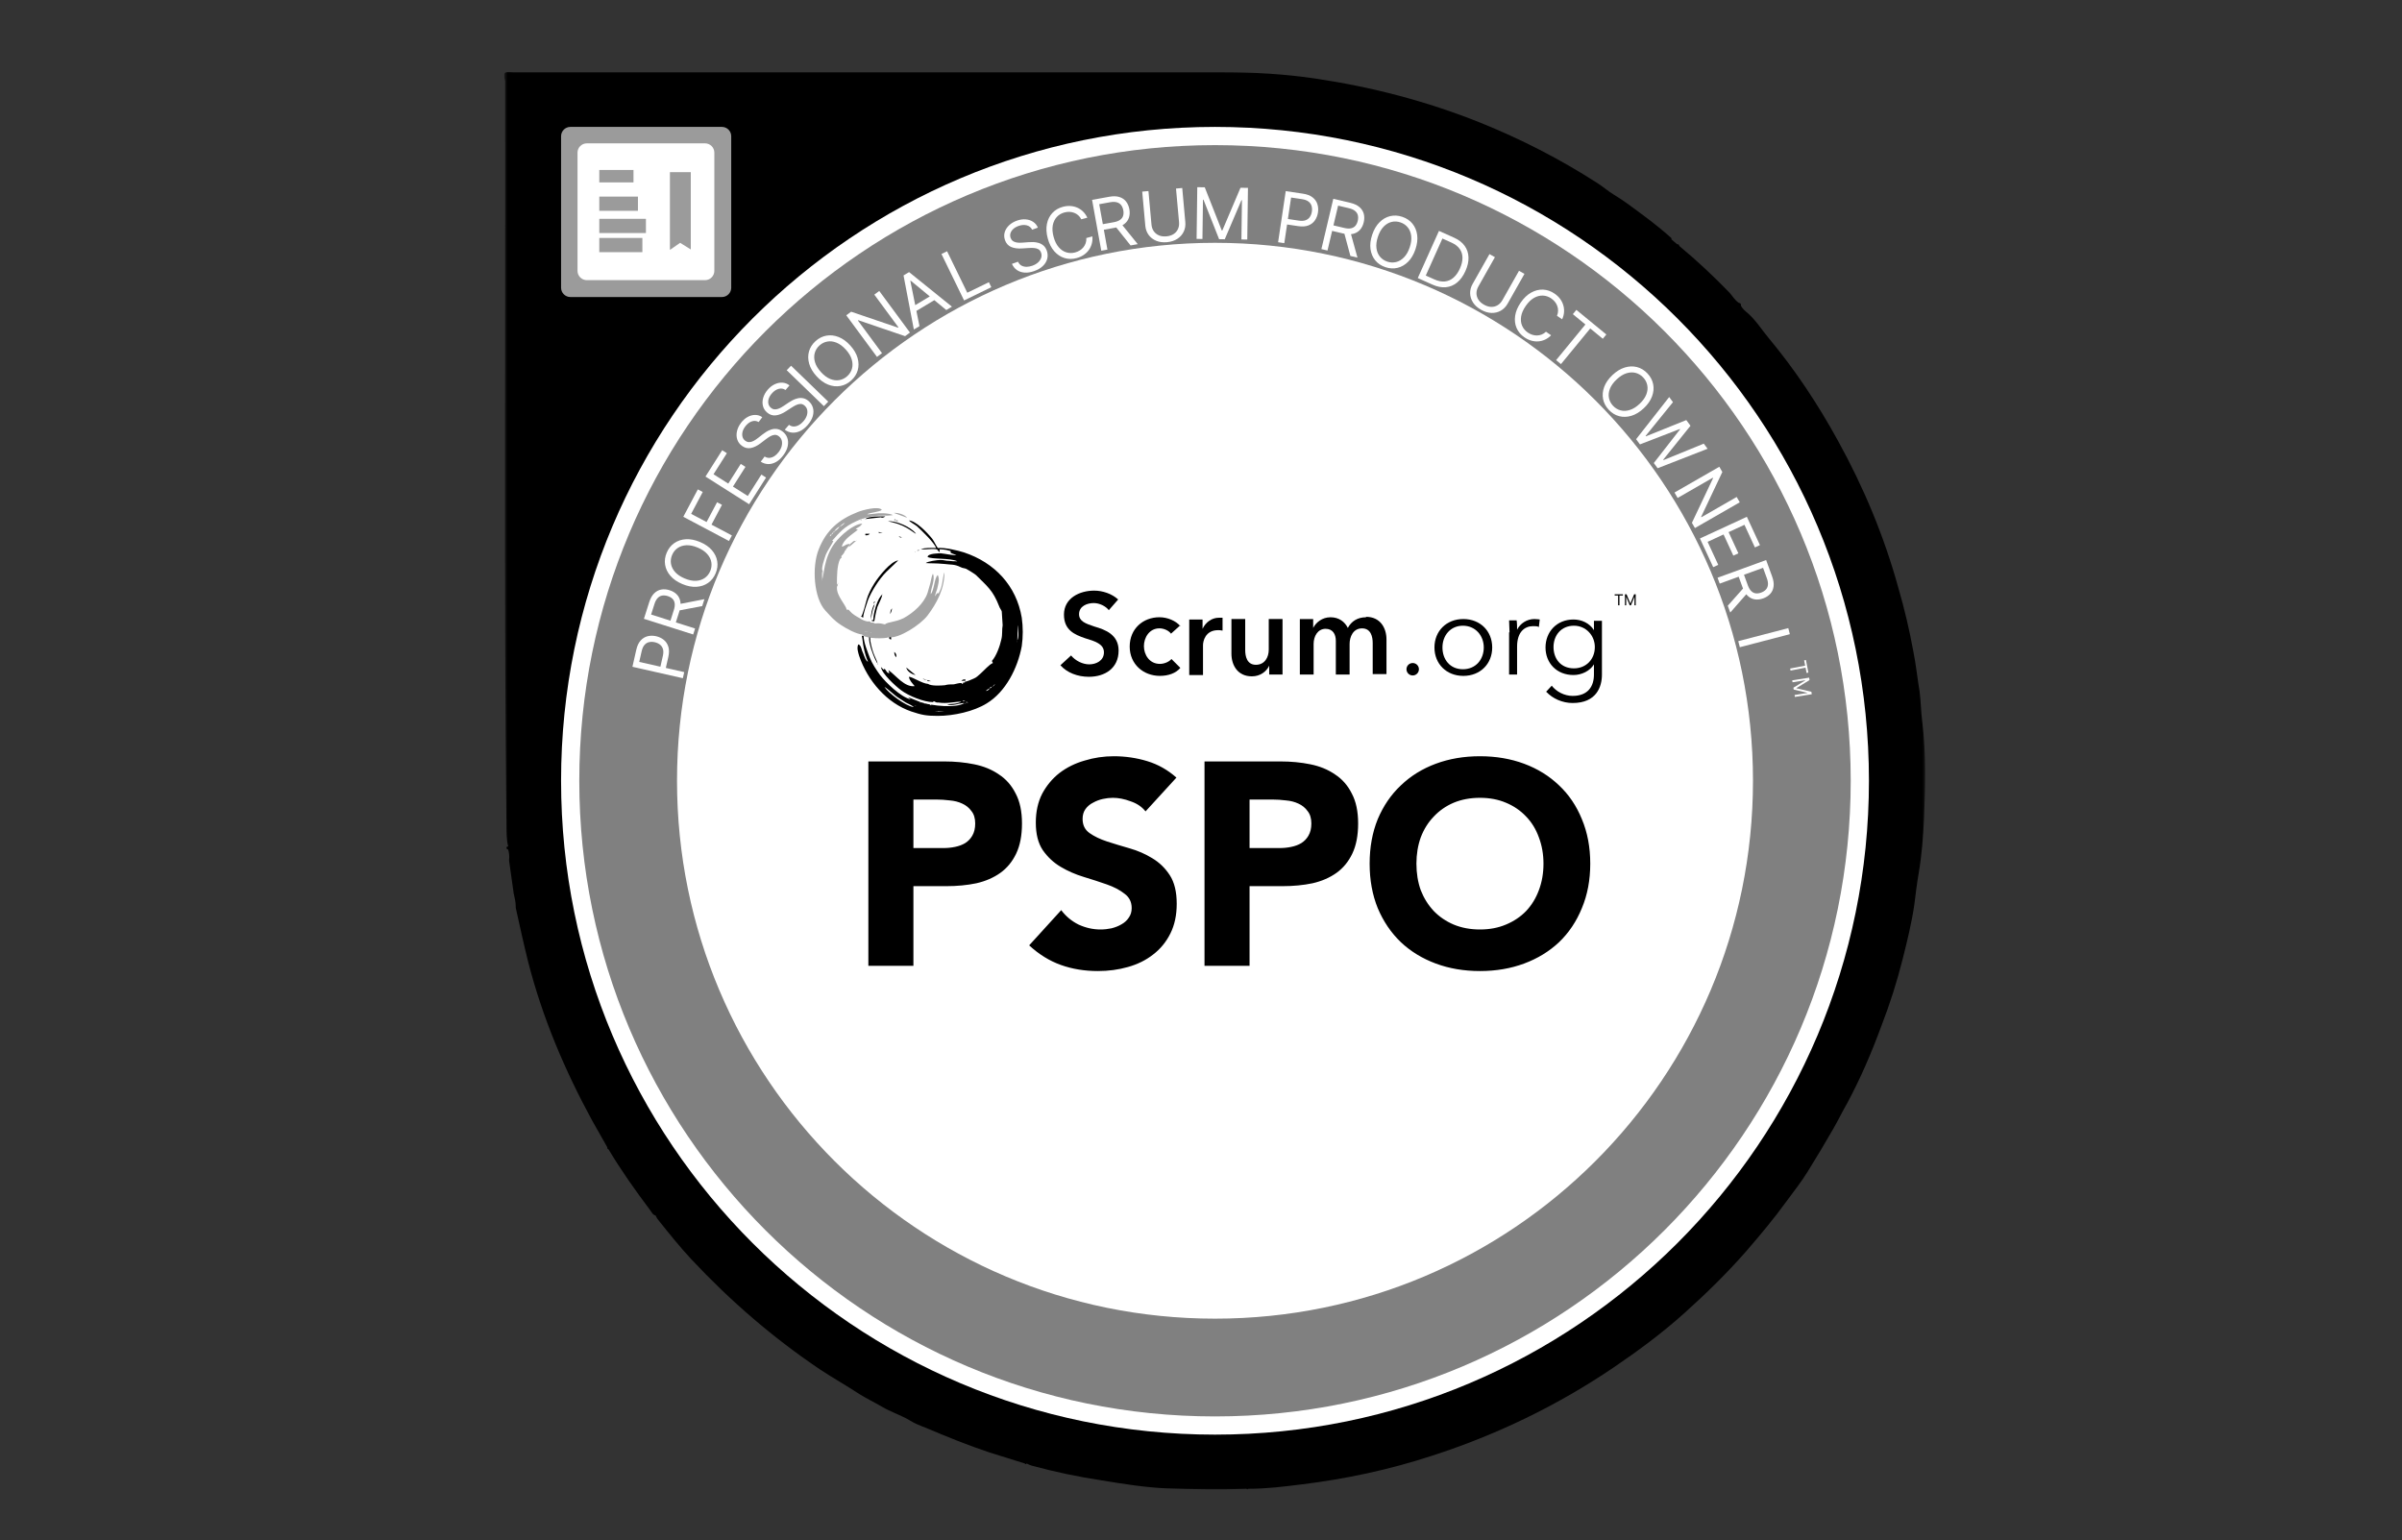
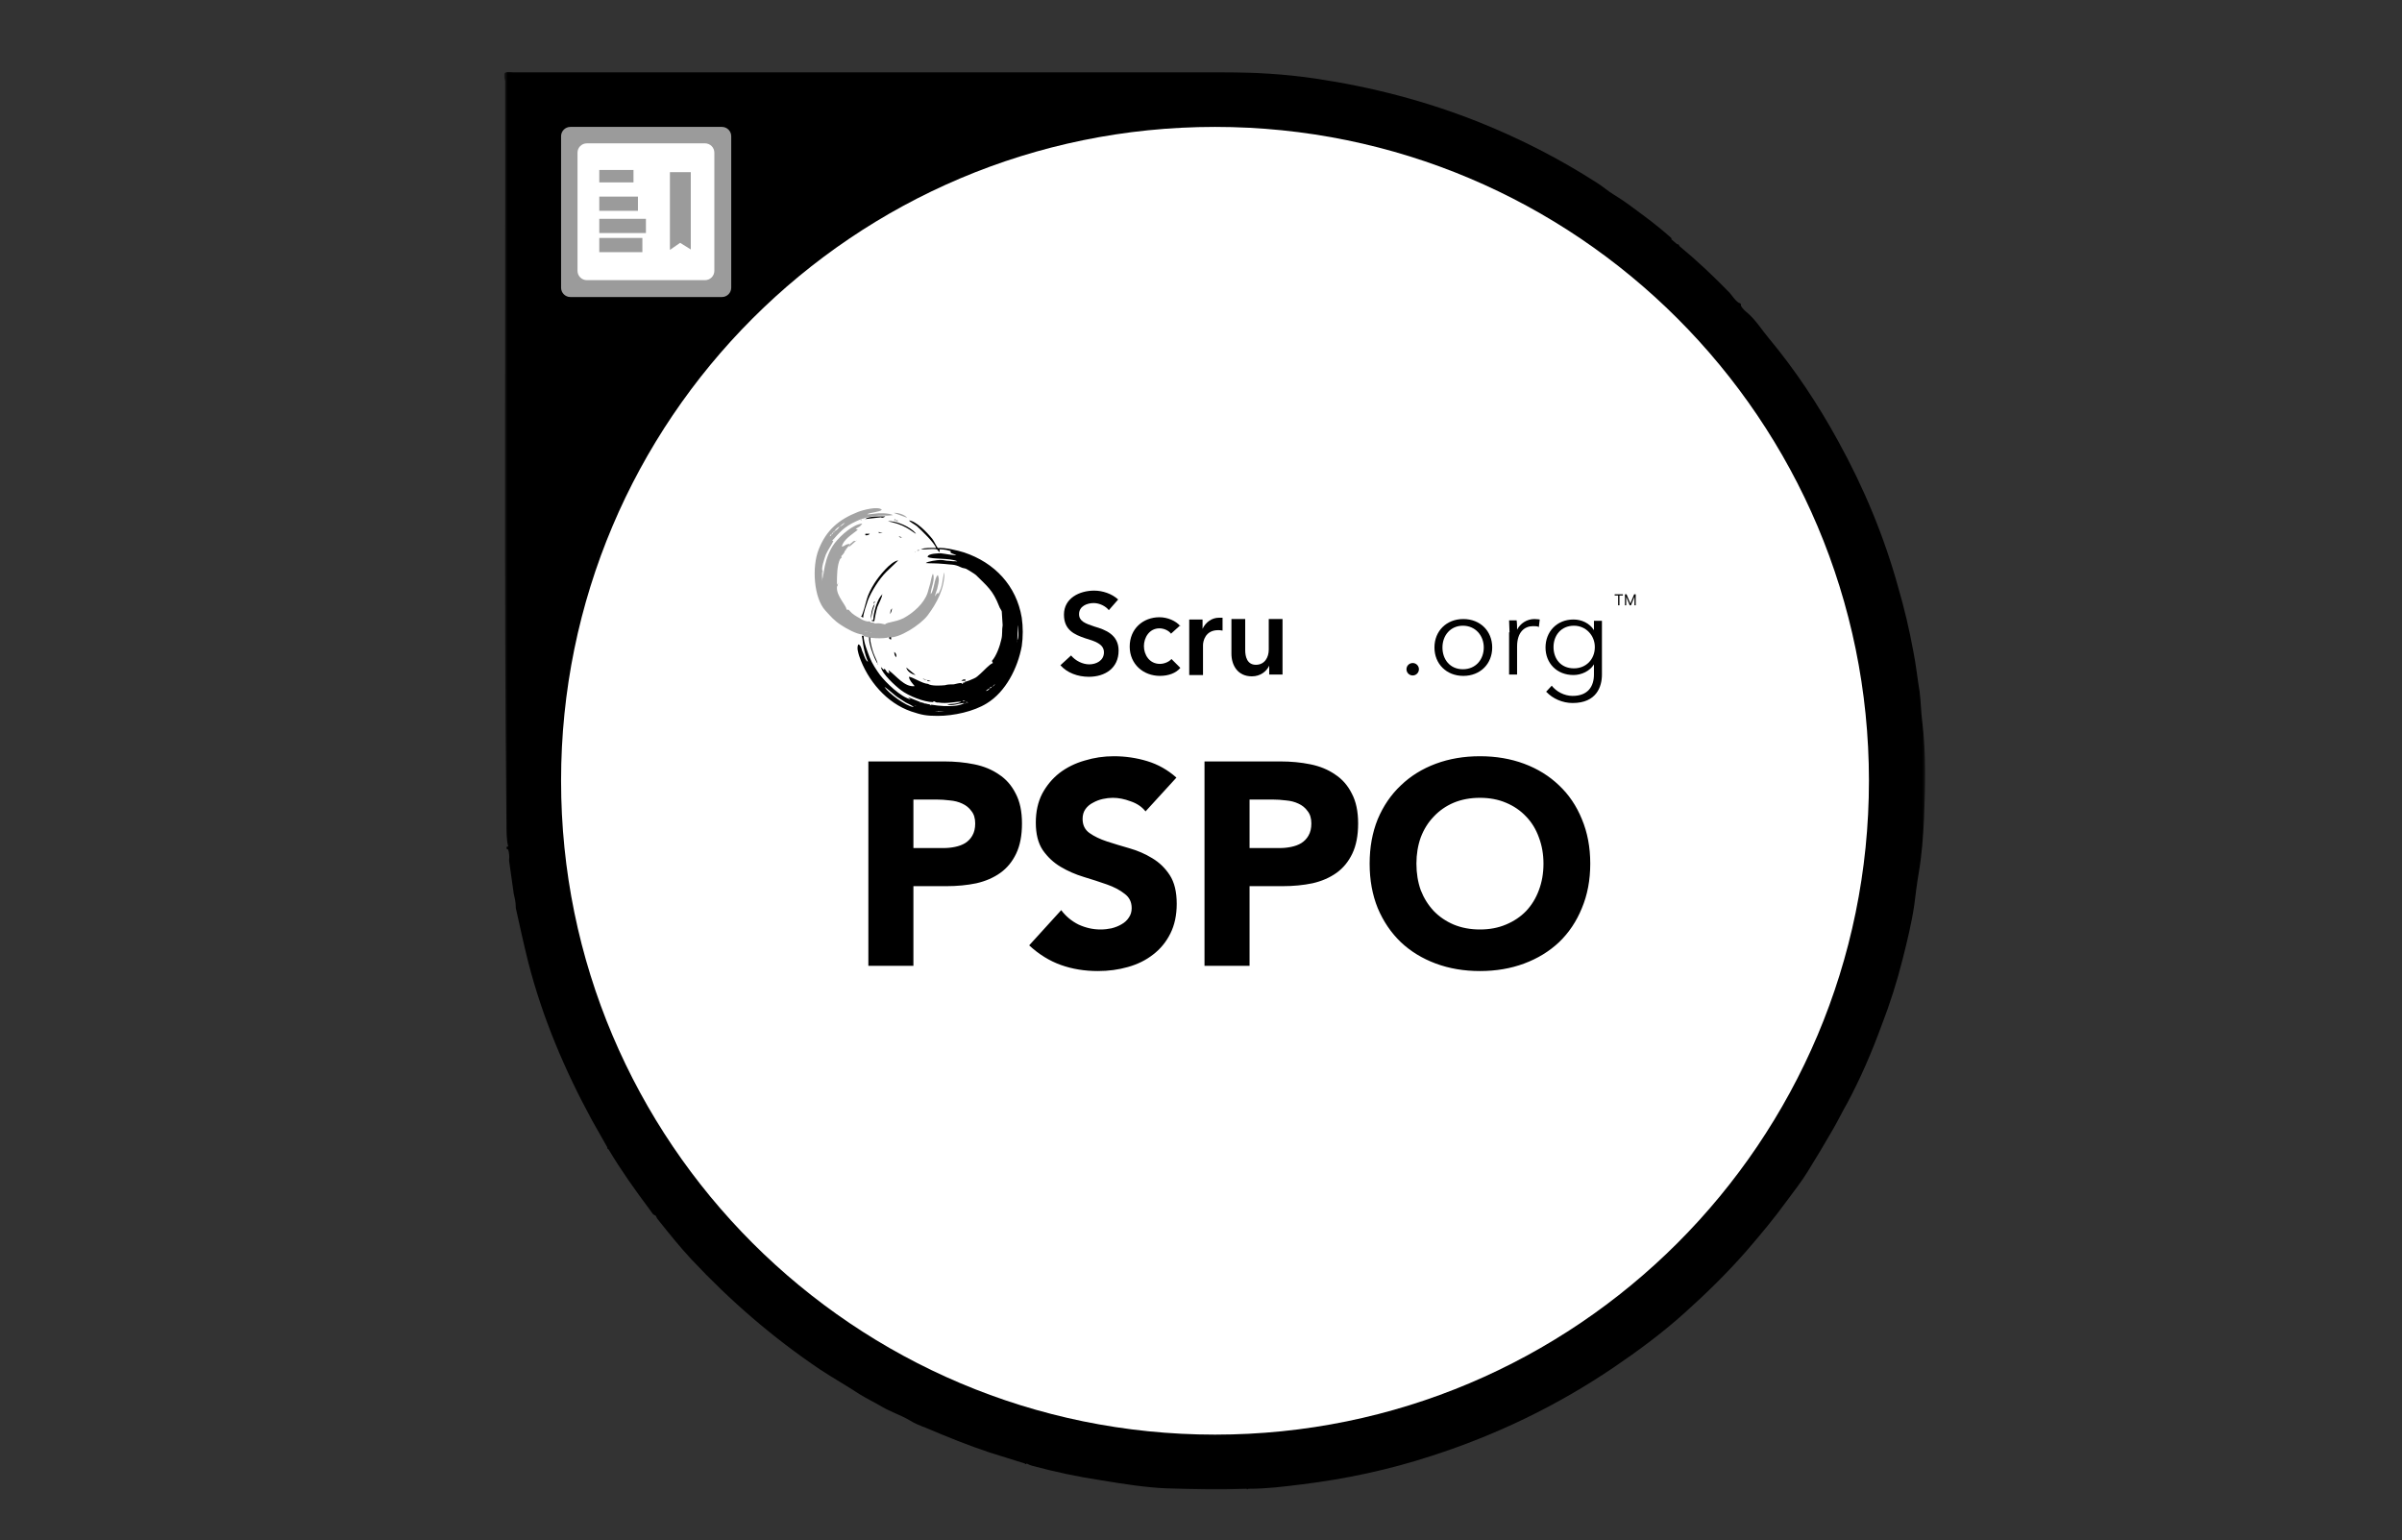
<svg xmlns="http://www.w3.org/2000/svg" width="343" height="220" viewBox="0 0 343 220" fill="none">
  <rect x="0" y="0" width="343" height="220" fill="#333333" stroke="none" />
  <g clip-path="url(#clip0_3114_12196)">
    <mask id="mask0_3114_12196" style="mask-type:luminance" maskUnits="userSpaceOnUse" x="72" y="10" width="203" height="203">
      <path d="M275 10H72V213H275V10Z" fill="white" />
    </mask>
    <g mask="url(#mask0_3114_12196)">
      <path d="M238.777 34.11C238.777 34.11 238.714 34.046 238.65 33.983C237.445 32.904 236.176 31.89 234.907 30.938C233.448 29.86 231.989 28.718 230.403 27.766C229.642 27.322 228.881 26.624 228.056 26.117C222.727 22.691 217.145 19.836 211.309 17.489C203.696 14.444 195.893 12.414 187.773 11.209C183.46 10.575 179.082 10.321 174.769 10.321C140.956 10.321 107.208 10.321 73.395 10.321C72.951 10.321 72.444 10.194 72.127 10.384C71.809 10.638 72.063 11.145 72.127 11.589C72.127 11.78 72.127 12.034 72.127 12.287C72.19 47.495 71.936 82.703 72.317 117.911C72.317 118.862 72.317 119.877 72.571 120.892C72.444 120.892 72.317 120.892 72.317 121.083C72.317 121.273 72.444 121.273 72.571 121.337C72.698 121.781 72.761 122.288 72.698 122.796C72.698 122.796 72.698 122.859 72.698 122.922C72.888 124.445 73.142 125.904 73.332 127.427V127.49C73.459 128.124 73.649 128.759 73.649 129.457V129.647C74.22 132.248 74.791 134.849 75.425 137.386C77.455 145.316 80.627 152.802 84.56 160.033C85.258 161.302 86.019 162.571 86.717 163.84C86.717 163.967 86.717 164.093 86.908 164.157C88.684 167.138 90.714 169.993 92.807 172.784C93.061 173.102 93.188 173.482 93.632 173.609C93.632 173.609 93.822 174.053 94.013 174.243C95.535 176.147 97.058 178.05 98.707 179.826C104.289 185.789 110.379 191.054 117.167 195.622C119.007 196.827 120.91 197.906 122.75 199.111C123.765 199.745 124.843 200.253 125.922 200.887C127.19 201.648 128.649 202.092 129.918 202.854C130.616 203.298 131.441 203.615 132.265 203.932C135.247 205.201 138.229 206.406 141.274 207.421C142.986 207.929 144.636 208.5 146.349 209.007C146.412 209.134 146.539 209.134 146.602 209.007C146.856 209.134 147.11 209.261 147.364 209.324C150.662 210.212 153.961 210.91 157.323 211.418C160.432 211.925 163.54 212.433 166.649 212.56C170.391 212.687 174.198 212.75 178.004 212.623C178.067 212.75 178.194 212.687 178.258 212.623C180.795 212.623 183.333 212.306 185.87 211.989C192.151 211.227 198.367 209.895 204.394 207.929C213.656 204.947 222.347 200.76 230.403 195.305C233.956 192.894 237.381 190.357 240.553 187.502C243.662 184.711 246.58 181.856 249.308 178.747C251.338 176.4 253.304 174.053 255.144 171.516C256.159 170.12 257.237 168.788 258.126 167.329C259.394 165.299 260.6 163.269 261.805 161.175C262.503 159.97 263.074 158.765 263.771 157.559C265.675 154.007 267.261 150.327 268.656 146.521C269.861 143.413 270.876 140.241 271.701 136.942C272.336 134.405 272.97 131.867 273.351 129.266C273.541 127.744 273.731 126.158 273.985 124.699C274.429 122.098 274.619 119.497 274.746 116.959C274.936 112.328 275.063 107.697 274.492 103.067C274.302 101.607 274.302 100.212 274.112 98.753C273.795 96.85 273.604 94.947 273.224 93.043C272.653 89.935 271.955 86.953 271.067 83.908C269.037 76.55 266.119 69.571 262.439 62.91C259.585 57.709 256.349 52.824 252.543 48.256C251.591 47.114 250.767 45.782 249.625 44.767C249.244 44.45 248.864 44.133 248.61 43.689C248.61 43.435 248.61 43.308 248.293 43.245C247.722 42.864 247.405 42.293 246.961 41.786C244.677 39.439 242.33 37.218 239.792 35.125C239.792 34.934 239.665 34.871 239.475 34.871C239.158 34.617 238.904 34.364 238.587 34.11H238.777Z" fill="black" />
      <path d="M173.5 204.883C225.073 204.883 266.88 163.075 266.88 111.503C266.88 59.931 225.073 18.123 173.5 18.123C121.928 18.123 80.12 59.931 80.12 111.503C80.12 163.075 121.928 204.883 173.5 204.883Z" fill="white" />
-       <path d="M173.499 202.283C223.635 202.283 264.278 161.639 264.278 111.503C264.278 61.368 223.635 20.725 173.499 20.725C123.364 20.725 82.721 61.368 82.721 111.503C82.721 161.639 123.364 202.283 173.499 202.283Z" fill="#808080" />
      <path d="M173.499 188.321C215.927 188.321 250.322 153.927 250.322 111.498C250.322 69.07 215.927 34.676 173.499 34.676C131.071 34.676 96.676 69.07 96.676 111.498C96.676 153.927 131.071 188.321 173.499 188.321Z" fill="white" />
      <path d="M124 108.742H134.845C136.357 108.742 137.786 108.88 139.133 109.155C140.48 109.429 141.648 109.911 142.638 110.598C143.655 111.258 144.452 112.165 145.03 113.319C145.634 114.447 145.937 115.876 145.937 117.608C145.937 119.312 145.662 120.741 145.112 121.896C144.562 123.051 143.806 123.972 142.844 124.659C141.882 125.346 140.741 125.841 139.422 126.143C138.102 126.418 136.673 126.555 135.133 126.555H130.433V137.936H124V108.742ZM130.433 121.113H134.721C135.298 121.113 135.848 121.057 136.37 120.948C136.92 120.838 137.401 120.659 137.814 120.412C138.253 120.137 138.597 119.779 138.844 119.339C139.119 118.872 139.257 118.295 139.257 117.608C139.257 116.865 139.078 116.274 138.721 115.835C138.391 115.367 137.951 115.01 137.401 114.762C136.879 114.515 136.288 114.364 135.628 114.309C134.968 114.226 134.336 114.185 133.731 114.185H130.433V121.113ZM163.58 115.876C163.058 115.216 162.343 114.735 161.436 114.433C160.556 114.103 159.718 113.938 158.92 113.938C158.454 113.938 157.972 113.993 157.477 114.103C156.982 114.212 156.516 114.391 156.075 114.639C155.636 114.859 155.278 115.161 155.003 115.546C154.728 115.931 154.591 116.398 154.591 116.948C154.591 117.828 154.921 118.501 155.58 118.968C156.24 119.436 157.065 119.834 158.055 120.164C159.072 120.494 160.157 120.824 161.312 121.154C162.467 121.484 163.539 121.951 164.528 122.556C165.546 123.16 166.384 123.972 167.044 124.989C167.703 126.005 168.033 127.366 168.033 129.071C168.033 130.693 167.731 132.108 167.126 133.318C166.522 134.528 165.697 135.531 164.652 136.328C163.635 137.125 162.439 137.716 161.065 138.101C159.718 138.486 158.289 138.678 156.776 138.678C154.879 138.678 153.12 138.39 151.498 137.812C149.877 137.235 148.364 136.301 146.962 135.009L151.539 129.978C152.199 130.858 153.024 131.545 154.014 132.04C155.031 132.507 156.075 132.741 157.147 132.741C157.67 132.741 158.192 132.685 158.714 132.576C159.264 132.438 159.745 132.246 160.157 131.998C160.598 131.751 160.941 131.435 161.188 131.05C161.464 130.665 161.601 130.211 161.601 129.689C161.601 128.809 161.257 128.122 160.57 127.628C159.91 127.105 159.072 126.665 158.055 126.308C157.038 125.951 155.938 125.593 154.756 125.236C153.574 124.879 152.475 124.397 151.457 123.793C150.44 123.188 149.588 122.391 148.9 121.401C148.241 120.412 147.911 119.106 147.911 117.484C147.911 115.917 148.213 114.542 148.818 113.36C149.45 112.179 150.275 111.189 151.292 110.392C152.337 109.594 153.533 109.004 154.879 108.619C156.227 108.206 157.615 108 159.044 108C160.694 108 162.288 108.233 163.827 108.701C165.367 109.169 166.755 109.952 167.992 111.051L163.58 115.876ZM172.001 108.742H182.846C184.358 108.742 185.787 108.88 187.134 109.155C188.481 109.429 189.65 109.911 190.639 110.598C191.656 111.258 192.454 112.165 193.031 113.319C193.635 114.447 193.938 115.876 193.938 117.608C193.938 119.312 193.663 120.741 193.113 121.896C192.563 123.051 191.807 123.972 190.845 124.659C189.883 125.346 188.742 125.841 187.423 126.143C186.103 126.418 184.674 126.555 183.135 126.555H178.434V137.936H172.001V108.742ZM178.434 121.113H182.722C183.299 121.113 183.849 121.057 184.372 120.948C184.921 120.838 185.402 120.659 185.815 120.412C186.254 120.137 186.598 119.779 186.846 119.339C187.12 118.872 187.258 118.295 187.258 117.608C187.258 116.865 187.079 116.274 186.722 115.835C186.392 115.367 185.952 115.01 185.402 114.762C184.88 114.515 184.289 114.364 183.629 114.309C182.97 114.226 182.337 114.185 181.733 114.185H178.434V121.113ZM195.582 123.339C195.582 121.003 195.967 118.886 196.737 116.989C197.534 115.092 198.634 113.484 200.036 112.165C201.438 110.818 203.101 109.787 205.025 109.072C206.949 108.357 209.052 108 211.334 108C213.616 108 215.719 108.357 217.643 109.072C219.567 109.787 221.23 110.818 222.632 112.165C224.034 113.484 225.12 115.092 225.89 116.989C226.687 118.886 227.085 121.003 227.085 123.339C227.085 125.676 226.687 127.793 225.89 129.689C225.12 131.586 224.034 133.208 222.632 134.555C221.23 135.874 219.567 136.891 217.643 137.606C215.719 138.321 213.616 138.678 211.334 138.678C209.052 138.678 206.949 138.321 205.025 137.606C203.101 136.891 201.438 135.874 200.036 134.555C198.634 133.208 197.534 131.586 196.737 129.689C195.967 127.793 195.582 125.676 195.582 123.339ZM202.262 123.339C202.262 124.714 202.468 125.978 202.881 127.133C203.32 128.26 203.939 129.25 204.736 130.102C205.534 130.926 206.482 131.572 207.581 132.04C208.709 132.507 209.959 132.741 211.334 132.741C212.708 132.741 213.946 132.507 215.045 132.04C216.172 131.572 217.134 130.926 217.931 130.102C218.729 129.25 219.333 128.26 219.746 127.133C220.185 125.978 220.405 124.714 220.405 123.339C220.405 121.992 220.185 120.741 219.746 119.587C219.333 118.432 218.729 117.443 217.931 116.618C217.134 115.766 216.172 115.106 215.045 114.639C213.946 114.171 212.708 113.938 211.334 113.938C209.959 113.938 208.709 114.171 207.581 114.639C206.482 115.106 205.534 115.766 204.736 116.618C203.939 117.443 203.32 118.432 202.881 119.587C202.468 120.741 202.262 121.992 202.262 123.339Z" fill="black" />
      <path d="M103.084 18.123H81.452C80.717 18.123 80.12 18.72 80.12 19.455V41.087C80.12 41.823 80.717 42.42 81.452 42.42H103.084C103.82 42.42 104.417 41.823 104.417 41.087V19.455C104.417 18.72 103.82 18.123 103.084 18.123Z" fill="#9B9B9B" />
      <path d="M100.675 20.471H83.8C83.064 20.471 82.468 21.067 82.468 21.803V38.677C82.468 39.413 83.064 40.01 83.8 40.01H100.675C101.41 40.01 102.007 39.413 102.007 38.677V21.803C102.007 21.067 101.41 20.471 100.675 20.471Z" fill="white" />
      <path d="M90.461 24.273H85.576V26.05H90.461V24.273Z" fill="#9B9B9B" />
      <path d="M91.096 28.078H85.576V30.108H91.096V28.078Z" fill="#9B9B9B" />
      <path d="M92.237 31.25H85.576V33.28H92.237V31.25Z" fill="#9B9B9B" />
      <path d="M91.73 33.982H85.576V36.012H91.73V33.982Z" fill="#9B9B9B" />
      <path d="M98.643 35.628L97.121 34.676L95.662 35.691V24.59H98.643V35.628Z" fill="#9B9B9B" />
      <path fill-rule="evenodd" clip-rule="evenodd" d="M159.67 85.616C158.782 84.792 157.45 84.348 156.245 84.348C154.151 84.348 151.931 85.426 151.931 87.773C151.931 89.994 153.454 90.628 154.913 91.135C156.372 91.579 157.64 91.96 157.64 93.165C157.64 94.371 156.499 94.878 155.547 94.878C154.595 94.878 153.58 94.371 152.946 93.609L151.424 95.005C152.375 96.084 153.898 96.654 155.484 96.654C157.767 96.654 159.734 95.449 159.734 92.912C159.734 90.628 157.831 89.93 156.308 89.486C154.976 89.042 154.088 88.725 154.088 87.71C154.088 86.568 155.23 86.124 156.181 86.124C157.006 86.124 157.894 86.568 158.338 87.139L159.67 85.616Z" fill="black" />
      <path fill-rule="evenodd" clip-rule="evenodd" d="M220.824 98.813C221.712 99.764 223.107 100.399 224.566 100.399C227.992 100.399 228.753 98.052 228.753 96.339V88.663H227.611V89.995C226.977 88.98 225.835 88.473 224.693 88.473C222.283 88.473 220.697 90.249 220.697 92.469C220.697 94.689 222.283 96.402 224.693 96.402C225.835 96.402 227.041 95.831 227.611 94.88V96.339C227.611 97.988 226.787 99.384 224.566 99.384C223.361 99.384 222.219 98.749 221.585 97.925L220.76 98.813H220.824Z" fill="black" />
      <path fill-rule="evenodd" clip-rule="evenodd" d="M221.839 92.404C221.839 90.755 222.917 89.359 224.757 89.359C226.47 89.359 227.738 90.755 227.738 92.404C227.738 94.181 226.47 95.449 224.757 95.449C222.854 95.449 221.839 94.054 221.839 92.404Z" fill="white" />
      <path fill-rule="evenodd" clip-rule="evenodd" d="M215.495 90.309V96.336H216.637V92.339C216.637 90.246 217.715 89.421 218.921 89.421C219.238 89.421 219.555 89.421 219.745 89.548L219.872 88.47C219.872 88.47 219.428 88.406 219.111 88.406C218.032 88.406 217.081 89.041 216.637 89.929C216.637 89.612 216.637 89.041 216.573 88.597H215.495C215.495 89.104 215.558 89.865 215.558 90.309H215.495Z" fill="black" />
      <path fill-rule="evenodd" clip-rule="evenodd" d="M213.084 92.466C213.084 90.119 211.371 88.406 208.961 88.406C206.55 88.406 204.837 90.119 204.837 92.466C204.837 94.813 206.55 96.526 208.961 96.526C211.371 96.526 213.084 94.813 213.084 92.466Z" fill="black" />
      <path fill-rule="evenodd" clip-rule="evenodd" d="M211.879 92.468C211.879 94.181 210.737 95.576 208.897 95.576C207.058 95.576 205.979 94.181 205.979 92.468C205.979 90.755 207.121 89.359 208.897 89.359C210.674 89.359 211.879 90.755 211.879 92.468Z" fill="white" />
      <path d="M201.73 96.464C202.221 96.464 202.618 96.066 202.618 95.576C202.618 95.085 202.221 94.688 201.73 94.688C201.239 94.688 200.842 95.085 200.842 95.576C200.842 96.066 201.239 96.464 201.73 96.464Z" fill="black" />
-       <path fill-rule="evenodd" clip-rule="evenodd" d="M195.068 88.153C193.863 88.153 192.974 88.724 192.467 89.676C192.023 88.788 191.198 88.153 189.993 88.153C188.788 88.153 187.899 88.915 187.519 89.676V88.407H185.616V96.337H187.582V91.96C187.582 90.881 188.153 89.803 189.295 89.803C190.31 89.803 190.754 90.564 190.754 91.516V96.337H192.721V91.96C192.721 90.945 193.228 89.739 194.497 89.739C195.766 89.739 196.019 90.945 196.019 91.833V96.273H197.986V91.325C197.986 89.676 197.098 88.09 195.068 88.09V88.153Z" fill="black" />
      <path fill-rule="evenodd" clip-rule="evenodd" d="M183.142 88.406H181.175V92.783C181.175 93.862 180.604 94.94 179.336 94.94C178.067 94.94 177.813 93.735 177.813 92.847V88.406H175.846V93.354C175.846 95.004 176.735 96.59 178.765 96.59C179.97 96.59 180.858 95.892 181.239 95.067V96.336H183.142V88.406Z" fill="black" />
      <path fill-rule="evenodd" clip-rule="evenodd" d="M169.82 96.402H171.786V92.152C171.786 91.581 172.104 89.995 173.943 89.995C174.134 89.995 174.26 89.995 174.578 90.058V88.219C174.578 88.219 174.26 88.219 174.07 88.219C173.055 88.219 172.167 88.853 171.723 89.805V88.472H169.82V96.402Z" fill="black" />
      <path fill-rule="evenodd" clip-rule="evenodd" d="M168.55 89.419C167.916 88.658 166.711 88.15 165.569 88.15C163.222 88.15 161.319 89.8 161.319 92.337C161.319 94.875 163.285 96.524 165.632 96.524C166.838 96.524 167.916 96.144 168.55 95.382L167.282 94.114C166.901 94.558 166.203 94.811 165.632 94.811C164.11 94.811 163.349 93.479 163.349 92.274C163.349 91.069 164.11 89.736 165.569 89.736C166.203 89.736 166.901 90.053 167.218 90.498L168.55 89.292V89.419Z" fill="black" />
      <path d="M230.571 85.042V84.873H231.748V85.042H231.254V86.442H231.064V85.042H230.571ZM232.041 84.873H232.267L232.8 86.175H232.818L233.352 84.873H233.578V86.442H233.401V85.25H233.386L232.895 86.442H232.724L232.233 85.25H232.218V86.442H232.041V84.873Z" fill="black" />
      <path fill-rule="evenodd" clip-rule="evenodd" d="M129.538 73.946C129.221 73.502 128.206 73.185 127.635 73.248C127.635 73.248 129.348 73.883 129.538 73.946Z" fill="#A3A3A3" />
      <path fill-rule="evenodd" clip-rule="evenodd" d="M130.743 96.406L129.411 95.327C129.538 95.898 130.172 96.279 130.743 96.406ZM124.336 88.476C124.336 88.476 124.526 87.651 124.59 87.334C124.653 86.954 124.843 86.636 124.907 86.256C124.526 86.7 124.336 87.842 124.336 88.476Z" fill="black" />
      <path fill-rule="evenodd" clip-rule="evenodd" d="M121.481 77.559L121.228 78.13L122.243 77.242C121.735 77.242 121.862 77.369 121.481 77.623V77.559Z" fill="#A3A3A3" />
      <path fill-rule="evenodd" clip-rule="evenodd" d="M127.699 93.102C127.699 93.419 127.762 93.609 127.953 93.863C128.079 93.609 127.953 93.292 127.699 93.102ZM127.128 90.754H127.064C126.938 91.072 126.874 91.262 127.255 91.325V90.754H127.128ZM127.128 87.709C127.128 87.709 127.382 87.138 127.382 86.885C127.191 87.075 127.128 87.329 127.128 87.709ZM123.575 76.291C123.575 76.291 123.449 76.544 123.893 76.418C124.019 76.418 124.146 76.291 124.21 76.227H123.575V76.291ZM137.278 97.225H137.849V97.035C137.468 97.035 137.532 97.035 137.278 97.225ZM132.52 97.288H132.964L132.33 97.098L132.52 97.288ZM128.777 76.798C128.777 76.798 128.587 76.544 128.333 76.671L128.777 76.798ZM132.33 97.098L131.759 96.908C131.759 96.908 131.949 97.098 132.33 97.098ZM125.479 76.1H126.049L125.479 75.973V76.1ZM131.315 78.574C130.934 78.574 131.124 78.574 130.934 78.638C131.315 78.638 131.124 78.638 131.315 78.574ZM128.27 74.388C128.27 74.388 128.27 74.324 127.889 74.324C128.079 74.451 127.889 74.388 128.27 74.388ZM124.781 86.25L124.971 85.87L124.781 85.997V86.25ZM127.889 74.261C127.889 74.261 127.889 74.07 127.635 74.261H127.889ZM122.878 74.261C122.878 74.261 123.195 74.134 123.004 74.261C123.004 74.261 122.751 74.197 122.878 74.261ZM123.449 74.07H123.195C123.195 74.07 123.385 74.134 123.449 74.07ZM134.614 80.985V80.604V80.922V80.985ZM120.974 78.257H120.911V78.321L120.974 78.257ZM125.923 84.855H125.986V84.791L125.923 84.855ZM130.744 78.765H130.68V78.828L130.744 78.765ZM125.098 85.616H125.161V85.552L125.098 85.616ZM120.784 78.574H120.848V78.511L120.784 78.574ZM137.785 97.035H137.849V96.971L137.785 97.035Z" fill="black" />
      <path fill-rule="evenodd" clip-rule="evenodd" d="M122.243 77.242H122.307V77.179L122.243 77.242ZM119.072 77.052H119.135V76.988L119.072 77.052Z" fill="#A3A3A3" />
      <path fill-rule="evenodd" clip-rule="evenodd" d="M133.851 101.602H134.866C134.866 101.602 134.169 101.666 133.851 101.666V101.602ZM133.598 101.539C133.598 101.539 133.915 101.666 133.725 101.539C133.725 101.539 133.471 101.602 133.598 101.539ZM130.616 100.778C130.616 100.778 130.933 100.905 130.743 100.778C130.743 100.778 130.489 100.841 130.616 100.778ZM133.027 100.714H132.773C132.773 100.714 132.773 100.524 133.027 100.714ZM132.392 100.524C132.392 100.524 132.71 100.651 132.519 100.524C132.519 100.524 132.265 100.587 132.392 100.524ZM137.721 100.46C137.721 100.46 138.038 100.587 137.848 100.46C137.848 100.46 137.594 100.524 137.721 100.46ZM131.948 100.46C131.948 100.46 132.265 100.587 132.075 100.46C132.075 100.46 131.821 100.524 131.948 100.46ZM131.314 100.334C131.314 100.334 131.631 100.46 131.441 100.334C131.441 100.334 131.187 100.397 131.314 100.334ZM137.911 100.334C137.911 100.334 137.911 100.143 138.292 100.334H137.911ZM137.467 100.143C137.467 100.143 137.467 99.953 137.848 100.143H137.467ZM133.344 100.016H133.09C133.09 100.016 132.9 100.016 133.344 100.016ZM140.766 98.684C140.766 98.684 141.083 98.367 141.337 98.304C141.147 98.557 141.083 98.621 140.766 98.684ZM130.426 100.968C129.347 100.841 126.873 99.001 126.302 98.113C126.556 98.177 127.825 99.382 128.269 99.636C128.65 99.889 128.967 100.08 129.347 100.334C129.728 100.524 130.172 100.714 130.489 100.968H130.426ZM141.274 98.304C141.274 98.304 141.4 98.113 141.654 98.05C141.464 98.304 141.527 98.24 141.274 98.304ZM141.718 98.05L142.098 97.669C142.098 97.669 141.971 97.986 141.718 98.05ZM145.143 91.579C145.143 91.579 145.207 91.452 145.207 91.833V91.579H145.143ZM145.27 91.452C145.27 91.452 145.334 89.359 145.397 89.296C145.397 89.866 145.524 91.008 145.27 91.452ZM137.785 97.479H137.531C137.531 97.859 137.277 97.542 137.277 97.542C136.833 97.542 136.579 97.669 136.199 97.733C135.818 97.733 135.31 97.733 134.93 97.859C134.295 97.923 132.963 97.986 132.519 97.669C131.631 97.606 130.299 96.654 129.791 96.654C129.855 97.162 130.299 97.606 130.616 97.986C129.157 98.177 127.952 96.464 126.873 95.703L127 96.147C126.556 96.083 126.62 95.766 126.302 95.512L126.175 95.639L125.795 95.259C125.922 96.21 127.888 97.986 128.65 98.557C129.728 99.382 131.948 100.27 133.217 100.27C133.407 100.016 133.471 100.27 133.788 100.334C133.788 100.334 133.978 100.334 134.042 100.334C135.247 100.524 136.325 100.207 137.277 100.207C136.77 100.524 135.945 100.524 135.247 100.587C135.945 100.905 136.96 100.397 137.721 100.397C136.579 101.158 133.154 100.841 131.441 100.27C131.06 100.143 129.918 99.636 129.665 99.572L130.045 99.889C128.586 99.509 126.556 97.542 125.668 96.4C125.16 95.703 124.526 94.751 124.209 93.926C123.892 93.102 123.321 91.706 123.321 90.818H123.067C123.194 91.326 123.194 91.896 123.384 92.721C123.511 93.292 123.701 93.99 123.955 94.497C123.638 94.434 123.384 93.609 123.257 93.292C123.13 93.038 123.067 92.848 123.004 92.594C122.877 92.277 122.813 92.087 122.56 92.023C122.306 92.531 122.56 93.229 122.686 93.673C123.892 97.225 126.62 100.397 130.109 101.602C131.631 102.11 132.265 102.237 133.915 102.237C136.199 102.237 139.053 101.602 140.893 100.46C143.621 98.811 145.334 95.385 145.905 92.277C146.095 90.945 146.095 89.549 145.905 88.217C145.143 83.65 142.035 80.351 137.658 78.892C136.643 78.575 134.993 78.194 133.915 78.257C133.661 77.94 133.471 77.433 133.154 76.989C132.456 76.1 130.806 74.388 129.791 74.324C129.982 74.578 130.616 74.895 130.933 75.149C131.631 75.783 133.471 77.559 133.661 78.257C133.027 78.257 132.012 78.194 131.504 78.448C132.265 78.511 132.9 78.321 133.788 78.448C134.042 78.701 133.978 78.701 134.169 78.892V78.448C134.169 78.448 134.613 78.448 134.93 78.511C135.184 78.511 135.437 78.638 135.755 78.701C135.755 79.019 135.564 78.892 136.579 79.272C136.072 79.336 134.993 79.082 134.359 79.019C134.105 79.019 132.519 79.019 132.456 79.526C132.963 79.907 135.691 79.653 136.706 80.16C136.262 80.16 135.945 80.16 135.501 80.097C135.057 80.097 134.803 79.97 134.295 79.97C133.851 79.97 132.456 80.16 132.202 80.414C133.027 80.478 133.407 80.414 134.866 80.541C135.755 80.668 136.262 80.541 137.15 80.985C137.531 81.175 137.658 81.112 137.975 81.239C138.229 81.366 139.244 82 139.37 82.127C140.956 83.713 141.781 84.284 142.669 86.568C142.796 86.948 142.986 87.075 143.05 87.329L143.177 89.296C143.05 89.93 143.177 90.628 142.986 91.326C142.796 92.214 142.289 93.673 141.654 94.371C141.654 94.624 141.654 94.307 141.781 94.688C141.274 94.878 140.512 95.766 140.005 96.21C139.624 96.527 139.497 96.718 139.053 96.908C138.736 97.035 138.102 97.352 137.785 97.352V97.479Z" fill="black" />
      <path fill-rule="evenodd" clip-rule="evenodd" d="M124.272 90.31C124.272 90.31 124.589 90.437 124.399 90.31C124.399 90.31 124.145 90.374 124.272 90.31ZM123.701 90.247H123.955C123.955 90.247 123.765 90.31 123.701 90.247ZM123.701 90.247H123.447C123.447 90.247 123.638 90.183 123.701 90.247ZM119.705 83.205V83.459C119.705 83.459 119.641 83.269 119.705 83.205ZM117.421 81.556V83.015C117.421 83.015 117.294 81.873 117.421 81.556ZM118.499 76.608C118.499 76.608 118.499 76.417 118.753 76.227C118.69 76.481 118.753 76.417 118.499 76.608ZM118.943 76.037V76.227H118.753L118.943 76.037ZM119.134 75.846V76.037H118.943L119.134 75.846ZM119.134 75.846C119.134 75.846 119.578 75.275 119.895 75.212C119.705 75.466 119.451 75.783 119.134 75.846ZM119.895 75.212C119.895 75.212 120.339 74.768 120.656 74.641C120.529 74.831 120.149 75.148 119.895 75.212ZM123.003 90.754H123.257C123.701 91.198 126.302 91.262 126.936 91.008H127C128.332 91.198 131.377 89.295 132.455 87.899C133.788 86.123 134.866 84.093 134.866 81.746C134.739 81.936 134.612 82.951 134.549 83.269C134.422 83.903 134.359 84.093 134.041 84.728H133.788L133.534 85.172C133.534 84.728 133.851 84.22 133.915 83.713C134.041 83.142 134.168 82.698 133.915 82.127C133.407 82.507 133.407 84.347 132.9 84.854C132.9 84.03 133.597 82.761 133.217 81.936C133.026 82.254 132.963 82.888 132.836 83.332C132.709 83.776 132.582 84.22 132.455 84.664C131.948 86.187 130.425 87.519 129.03 88.28C127.698 88.914 126.81 88.788 126.365 89.168C125.414 88.914 125.16 89.041 125.033 89.041C124.843 89.041 124.906 88.978 124.653 88.914C124.145 88.914 124.462 88.914 124.272 88.788C124.082 88.788 124.272 88.788 124.145 88.724C123.891 88.851 123.32 88.597 123.067 88.47L122.75 88.28C122.179 87.963 121.735 87.709 121.354 87.265C121.164 87.011 121.164 87.075 120.91 87.075C120.783 86.377 119.451 85.108 119.514 83.903C119.514 83.586 119.768 83.649 119.514 83.332C119.514 82.254 119.514 80.794 119.958 79.843L120.212 79.589H120.149V79.399L120.339 79.209L120.529 78.955C120.656 78.574 121.037 78.067 121.354 77.876V77.686C120.72 77.686 120.656 78.003 120.212 78.067C120.402 77.052 121.735 76.29 122.496 75.656L122.179 75.529L122.94 75.085H122.75L122.94 75.022L123.13 74.768C121.798 74.895 120.085 76.417 119.197 77.559C117.611 79.653 117.611 82.444 117.484 82.634V81.556C117.167 81.302 117.801 79.589 117.928 79.209C118.119 78.701 118.943 77.496 119.007 77.242H118.816C119.895 76.037 120.466 75.275 122.242 74.451C123.003 74.07 123.765 73.88 124.526 73.753C126.112 73.499 126.239 73.753 127.507 73.563C126.936 73.246 125.477 73.246 124.78 73.373C124.589 73.373 123.955 73.499 123.828 73.436C124.272 73.182 125.668 73.119 125.921 72.802C125.414 72.231 123.13 72.865 122.496 73.119C119.768 74.197 117.992 75.719 116.913 78.447C115.898 80.985 116.215 85.425 117.865 87.202C118.69 88.09 119.07 88.597 120.149 89.295C120.91 89.803 122.305 90.564 123.194 90.627L123.003 90.754Z" fill="#A3A3A3" />
      <path fill-rule="evenodd" clip-rule="evenodd" d="M122.94 88.025L123.258 88.215C123.258 87.644 123.765 86.248 123.955 85.677C124.463 84.409 125.541 82.696 126.556 81.681C126.874 81.364 128.079 80.222 128.269 80.031C127.191 80.158 125.478 82.315 124.844 83.33C124.399 84.028 123.955 84.916 123.765 85.614C123.638 86.058 123.194 87.898 122.94 88.088V88.025ZM124.463 88.596C124.463 88.596 124.336 88.722 124.844 88.722C124.97 88.025 125.097 87.327 125.288 86.692C125.478 86.185 125.922 85.424 125.985 84.916C125.288 85.424 124.717 87.581 124.717 88.405C124.653 88.722 124.78 88.469 124.463 88.596ZM125.351 94.876C125.161 93.988 124.653 93.607 124.273 91.514C124.273 91.323 124.273 91.387 124.273 91.197C124.146 90.816 124.273 91.133 124.146 90.943C123.955 91.26 124.399 92.782 124.526 93.036C124.653 93.417 125.097 94.622 125.414 94.876H125.351ZM130.807 76.225C130.109 75.274 127.952 74.322 126.81 74.449L127.381 74.576C129.538 75.083 130.489 76.162 130.807 76.225ZM123.511 74.132L125.795 73.878C125.795 73.878 125.985 74.068 126.429 73.751C125.541 73.751 124.146 73.688 123.511 74.132Z" fill="black" />
      <path d="M97.51 96.856L90.31 95.225L90.862 92.792C90.99 92.227 91.196 91.788 91.481 91.476C91.765 91.161 92.098 90.956 92.482 90.86C92.866 90.765 93.27 90.766 93.694 90.861C94.118 90.958 94.484 91.132 94.792 91.383C95.1 91.633 95.316 91.961 95.441 92.366C95.564 92.771 95.562 93.254 95.435 93.814L95.04 95.557L94.266 95.382L94.655 93.666C94.743 93.279 94.746 92.954 94.666 92.69C94.585 92.424 94.443 92.214 94.24 92.057C94.035 91.897 93.788 91.784 93.5 91.719C93.211 91.654 92.941 91.649 92.69 91.706C92.438 91.76 92.222 91.89 92.039 92.098C91.854 92.305 91.717 92.604 91.629 92.995L91.281 94.528L97.707 95.984L97.51 96.856Z" fill="white" />
      <path d="M98.985 90.611L91.95 88.374L92.706 85.997C92.881 85.447 93.118 85.026 93.418 84.733C93.716 84.439 94.054 84.26 94.433 84.193C94.812 84.127 95.209 84.16 95.624 84.292C96.038 84.424 96.379 84.625 96.645 84.897C96.912 85.168 97.081 85.508 97.153 85.917C97.223 86.325 97.171 86.801 96.998 87.346L96.386 89.27L95.616 89.025L96.219 87.129C96.339 86.754 96.38 86.434 96.343 86.17C96.306 85.903 96.204 85.687 96.035 85.52C95.865 85.35 95.639 85.22 95.357 85.13C95.076 85.041 94.812 85.015 94.568 85.053C94.324 85.091 94.108 85.208 93.92 85.403C93.73 85.597 93.574 85.884 93.453 86.264L92.977 87.762L99.256 89.759L98.985 90.611ZM96.878 86.295L100.589 85.569L100.274 86.558L96.572 87.257L96.878 86.295Z" fill="white" />
      <path d="M99.96 77.402C100.678 77.704 101.243 78.094 101.657 78.573C102.071 79.052 102.325 79.577 102.418 80.148C102.512 80.719 102.437 81.295 102.193 81.875C101.949 82.456 101.59 82.912 101.117 83.245C100.643 83.578 100.09 83.764 99.459 83.803C98.827 83.843 98.152 83.712 97.435 83.41C96.717 83.108 96.151 82.718 95.737 82.239C95.323 81.76 95.07 81.235 94.976 80.664C94.883 80.093 94.958 79.517 95.202 78.937C95.446 78.356 95.805 77.899 96.278 77.567C96.751 77.234 97.304 77.048 97.936 77.009C98.567 76.969 99.242 77.101 99.96 77.402ZM99.625 78.2C99.035 77.952 98.497 77.842 98.008 77.868C97.521 77.893 97.103 78.028 96.754 78.276C96.406 78.52 96.146 78.848 95.973 79.261C95.799 79.672 95.747 80.09 95.814 80.512C95.883 80.932 96.078 81.325 96.401 81.693C96.724 82.058 97.181 82.365 97.77 82.612C98.359 82.86 98.897 82.971 99.385 82.947C99.873 82.921 100.291 82.785 100.639 82.54C100.988 82.293 101.249 81.963 101.422 81.552C101.595 81.139 101.648 80.724 101.579 80.304C101.511 79.882 101.316 79.488 100.992 79.123C100.67 78.755 100.214 78.448 99.625 78.2Z" fill="white" />
      <path d="M104.096 77.261L97.575 73.803L99.648 69.893L100.349 70.264L98.694 73.385L100.897 74.553L102.397 71.726L103.098 72.097L101.598 74.925L104.515 76.472L104.096 77.261Z" fill="white" />
      <path d="M106.975 72.013L100.741 68.059L103.127 64.297L103.796 64.722L101.889 67.729L103.996 69.065L105.779 66.252L106.449 66.677L104.665 69.489L106.784 70.833L108.722 67.777L109.392 68.201L106.975 72.013Z" fill="white" />
      <path d="M108.333 60.272C108.014 60.087 107.682 60.058 107.336 60.183C106.99 60.309 106.684 60.55 106.416 60.908C106.22 61.169 106.091 61.43 106.029 61.69C105.968 61.947 105.97 62.186 106.036 62.407C106.104 62.625 106.232 62.805 106.42 62.946C106.578 63.065 106.742 63.129 106.911 63.139C107.081 63.145 107.247 63.117 107.412 63.054C107.574 62.989 107.728 62.91 107.874 62.815C108.018 62.718 108.146 62.626 108.257 62.538L108.868 62.059C109.023 61.935 109.207 61.806 109.42 61.671C109.633 61.534 109.867 61.425 110.119 61.344C110.372 61.259 110.635 61.232 110.911 61.261C111.186 61.29 111.462 61.408 111.739 61.615C112.059 61.854 112.285 62.154 112.417 62.514C112.551 62.873 112.574 63.269 112.487 63.702C112.402 64.133 112.189 64.575 111.849 65.029C111.532 65.453 111.19 65.768 110.821 65.975C110.454 66.181 110.082 66.281 109.705 66.275C109.33 66.267 108.972 66.153 108.632 65.935L109.185 65.196C109.422 65.344 109.663 65.407 109.907 65.386C110.151 65.361 110.384 65.274 110.606 65.126C110.828 64.974 111.027 64.78 111.203 64.545C111.407 64.272 111.547 63.994 111.621 63.71C111.693 63.425 111.697 63.16 111.632 62.913C111.566 62.665 111.425 62.461 111.209 62.299C111.013 62.152 110.812 62.088 110.607 62.105C110.402 62.123 110.194 62.192 109.983 62.313C109.772 62.435 109.56 62.578 109.347 62.742L108.595 63.314C108.117 63.676 107.653 63.9 107.206 63.984C106.758 64.07 106.335 63.963 105.937 63.665C105.606 63.417 105.384 63.112 105.272 62.748C105.159 62.382 105.148 61.995 105.239 61.589C105.33 61.18 105.516 60.786 105.798 60.409C106.083 60.029 106.405 59.741 106.763 59.547C107.12 59.352 107.48 59.255 107.845 59.258C108.21 59.258 108.546 59.366 108.851 59.579L108.333 60.272Z" fill="white" />
      <path d="M112.17 55.697C111.866 55.49 111.537 55.437 111.183 55.537C110.829 55.637 110.506 55.856 110.213 56.194C109.999 56.441 109.851 56.691 109.77 56.946C109.691 57.198 109.677 57.437 109.727 57.662C109.778 57.885 109.893 58.073 110.071 58.227C110.22 58.357 110.378 58.432 110.547 58.454C110.715 58.473 110.884 58.457 111.052 58.406C111.219 58.353 111.378 58.285 111.531 58.201C111.681 58.115 111.815 58.032 111.932 57.952L112.576 57.518C112.74 57.406 112.933 57.29 113.154 57.171C113.377 57.049 113.617 56.957 113.875 56.895C114.133 56.828 114.398 56.82 114.671 56.869C114.943 56.917 115.21 57.055 115.472 57.282C115.773 57.543 115.977 57.858 116.083 58.227C116.191 58.595 116.186 58.991 116.068 59.417C115.951 59.84 115.707 60.267 115.336 60.695C114.989 61.094 114.625 61.384 114.243 61.565C113.862 61.743 113.484 61.816 113.108 61.783C112.735 61.748 112.386 61.61 112.062 61.367L112.666 60.67C112.893 60.834 113.128 60.915 113.373 60.911C113.618 60.904 113.857 60.834 114.089 60.702C114.322 60.566 114.534 60.387 114.726 60.166C114.949 59.908 115.109 59.641 115.203 59.363C115.296 59.084 115.318 58.819 115.272 58.569C115.223 58.317 115.097 58.102 114.894 57.926C114.709 57.765 114.513 57.687 114.307 57.689C114.101 57.692 113.889 57.746 113.67 57.852C113.451 57.958 113.229 58.085 113.005 58.234L112.213 58.75C111.71 59.077 111.232 59.267 110.779 59.319C110.327 59.372 109.912 59.235 109.537 58.909C109.224 58.639 109.025 58.318 108.94 57.947C108.853 57.574 108.87 57.188 108.99 56.789C109.11 56.387 109.324 56.008 109.633 55.652C109.944 55.293 110.286 55.029 110.657 54.862C111.027 54.692 111.393 54.622 111.756 54.651C112.121 54.678 112.448 54.809 112.737 55.044L112.17 55.697Z" fill="white" />
      <path d="M112.961 52.23L118.268 57.361L117.647 58.004L112.339 52.873L112.961 52.23Z" fill="white" />
      <path d="M121.418 49.341C121.941 49.918 122.288 50.511 122.46 51.12C122.633 51.73 122.641 52.313 122.484 52.87C122.327 53.427 122.015 53.916 121.549 54.339C121.082 54.762 120.564 55.024 119.994 55.125C119.424 55.226 118.845 55.161 118.256 54.929C117.667 54.698 117.111 54.293 116.588 53.716C116.065 53.139 115.718 52.546 115.545 51.937C115.373 51.328 115.365 50.745 115.522 50.188C115.679 49.631 115.991 49.141 116.457 48.718C116.924 48.296 117.442 48.034 118.012 47.933C118.582 47.832 119.161 47.897 119.75 48.129C120.339 48.36 120.895 48.764 121.418 49.341ZM120.777 49.922C120.348 49.448 119.906 49.12 119.453 48.938C119.001 48.754 118.564 48.7 118.144 48.776C117.725 48.851 117.35 49.038 117.019 49.338C116.687 49.638 116.463 49.994 116.346 50.405C116.23 50.814 116.241 51.254 116.378 51.723C116.516 52.191 116.8 52.662 117.229 53.136C117.658 53.609 118.099 53.938 118.551 54.122C119.004 54.304 119.441 54.358 119.859 54.284C120.28 54.208 120.656 54.02 120.987 53.719C121.318 53.419 121.542 53.065 121.657 52.655C121.775 52.244 121.764 51.805 121.626 51.337C121.489 50.867 121.206 50.396 120.777 49.922Z" fill="white" />
      <path d="M125.557 41.555L129.94 47.495L129.244 48.008L122.566 45.733L122.508 45.775L125.949 50.439L125.23 50.97L120.847 45.03L121.543 44.516L128.241 46.795L128.299 46.752L124.85 42.077L125.557 41.555Z" fill="white" />
      <path d="M131.299 46.577L130.495 47.059L129.023 39.334L129.815 38.859L135.935 43.796L135.132 44.278L130.044 40.083L129.995 40.113L131.299 46.577ZM130.112 43.926L133.352 41.983L133.76 42.663L130.52 44.606L130.112 43.926Z" fill="white" />
      <path d="M137.669 42.909L134.437 36.272L135.241 35.881L138.126 41.804L141.211 40.302L141.558 41.015L137.669 42.909Z" fill="white" />
      <path d="M147.387 32.802C147.224 32.473 146.963 32.264 146.606 32.177C146.248 32.09 145.859 32.122 145.438 32.272C145.13 32.381 144.879 32.527 144.683 32.709C144.49 32.89 144.36 33.09 144.293 33.31C144.228 33.53 144.235 33.751 144.314 33.972C144.38 34.158 144.481 34.302 144.617 34.404C144.754 34.503 144.909 34.572 145.08 34.61C145.252 34.646 145.424 34.665 145.598 34.667C145.771 34.667 145.929 34.66 146.069 34.648L146.844 34.587C147.042 34.57 147.266 34.564 147.518 34.569C147.772 34.573 148.027 34.611 148.282 34.684C148.539 34.753 148.774 34.876 148.988 35.053C149.201 35.229 149.365 35.48 149.481 35.806C149.615 36.182 149.637 36.557 149.548 36.93C149.461 37.303 149.262 37.645 148.95 37.958C148.64 38.27 148.218 38.521 147.684 38.711C147.186 38.888 146.726 38.961 146.304 38.93C145.885 38.898 145.52 38.776 145.209 38.562C144.901 38.348 144.666 38.056 144.503 37.685L145.372 37.376C145.488 37.63 145.654 37.816 145.869 37.934C146.086 38.048 146.328 38.104 146.595 38.104C146.864 38.1 147.137 38.049 147.413 37.95C147.735 37.836 148.005 37.681 148.224 37.486C148.441 37.288 148.592 37.069 148.674 36.828C148.756 36.585 148.752 36.336 148.661 36.083C148.579 35.852 148.448 35.687 148.268 35.588C148.087 35.489 147.875 35.432 147.633 35.416C147.39 35.4 147.134 35.402 146.865 35.421L145.922 35.481C145.323 35.519 144.814 35.449 144.394 35.272C143.974 35.095 143.68 34.772 143.514 34.303C143.375 33.914 143.359 33.537 143.467 33.172C143.576 32.804 143.781 32.476 144.081 32.188C144.383 31.897 144.756 31.673 145.2 31.515C145.648 31.355 146.074 31.294 146.48 31.331C146.885 31.365 147.239 31.484 147.541 31.688C147.846 31.891 148.066 32.165 148.202 32.512L147.387 32.802Z" fill="white" />
      <path d="M155.269 31.088L154.406 31.32C154.288 31.086 154.14 30.892 153.962 30.738C153.786 30.584 153.59 30.467 153.375 30.388C153.161 30.307 152.937 30.262 152.701 30.256C152.465 30.25 152.229 30.279 151.993 30.343C151.561 30.459 151.199 30.673 150.908 30.985C150.618 31.297 150.428 31.693 150.335 32.173C150.246 32.653 150.284 33.202 150.45 33.819C150.616 34.436 150.859 34.929 151.177 35.299C151.498 35.668 151.861 35.915 152.269 36.039C152.677 36.163 153.098 36.167 153.529 36.05C153.766 35.987 153.985 35.893 154.185 35.769C154.386 35.646 154.558 35.496 154.703 35.32C154.849 35.142 154.959 34.941 155.034 34.72C155.11 34.495 155.141 34.253 155.125 33.993L155.989 33.761C156.022 34.142 155.991 34.5 155.897 34.834C155.803 35.168 155.655 35.471 155.455 35.741C155.253 36.009 155.007 36.239 154.717 36.428C154.43 36.618 154.107 36.761 153.747 36.858C153.139 37.022 152.558 37.019 152.005 36.849C151.452 36.68 150.966 36.358 150.546 35.883C150.128 35.408 149.817 34.795 149.615 34.044C149.412 33.292 149.373 32.606 149.497 31.985C149.621 31.364 149.88 30.842 150.273 30.417C150.666 29.993 151.167 29.699 151.775 29.535C152.135 29.438 152.486 29.399 152.83 29.419C153.176 29.438 153.504 29.514 153.813 29.647C154.122 29.778 154.402 29.964 154.651 30.205C154.899 30.445 155.105 30.739 155.269 31.088Z" fill="white" />
      <path d="M157.259 35.807L155.946 28.543L158.4 28.1C158.968 27.997 159.452 28.01 159.851 28.138C160.25 28.264 160.567 28.479 160.802 28.783C161.038 29.087 161.194 29.453 161.272 29.881C161.349 30.309 161.33 30.704 161.215 31.067C161.1 31.43 160.878 31.738 160.551 31.993C160.222 32.245 159.777 32.422 159.214 32.524L157.228 32.883L157.085 32.088L159.042 31.734C159.43 31.664 159.732 31.551 159.948 31.395C160.167 31.238 160.31 31.046 160.379 30.819C160.449 30.589 160.459 30.328 160.406 30.038C160.354 29.747 160.253 29.502 160.105 29.304C159.957 29.107 159.753 28.97 159.493 28.895C159.232 28.817 158.905 28.814 158.513 28.885L156.967 29.164L158.138 35.648L157.259 35.807ZM160.088 31.926L162.466 34.867L161.444 35.051L159.095 32.106L160.088 31.926Z" fill="white" />
      <path d="M167.93 26.928L168.82 26.848L169.26 31.715C169.306 32.218 169.228 32.677 169.027 33.094C168.828 33.507 168.525 33.847 168.117 34.113C167.709 34.377 167.216 34.535 166.64 34.587C166.063 34.639 165.55 34.572 165.101 34.386C164.652 34.198 164.292 33.918 164.019 33.547C163.749 33.173 163.591 32.735 163.546 32.232L163.106 27.365L163.996 27.284L164.43 32.08C164.462 32.439 164.57 32.751 164.753 33.017C164.937 33.28 165.181 33.479 165.488 33.613C165.796 33.744 166.155 33.791 166.564 33.754C166.974 33.717 167.318 33.606 167.598 33.422C167.878 33.235 168.083 32.996 168.214 32.704C168.346 32.41 168.396 32.083 168.364 31.724L167.93 26.928Z" fill="white" />
      <path d="M170.969 26.734L172.036 26.748L174.463 32.909L174.549 32.91L177.139 26.816L178.206 26.83L178.108 34.212L177.272 34.2L177.346 28.593L177.274 28.592L174.893 34.169L174.085 34.158L171.854 28.52L171.781 28.519L171.707 34.127L170.871 34.116L170.969 26.734Z" fill="white" />
      <path d="M182.51 34.594L183.599 27.293L186.066 27.661C186.638 27.746 187.091 27.919 187.424 28.18C187.76 28.439 187.99 28.757 188.113 29.132C188.237 29.508 188.267 29.911 188.203 30.341C188.139 30.771 187.992 31.149 187.764 31.474C187.538 31.8 187.228 32.041 186.833 32.196C186.439 32.348 185.957 32.382 185.389 32.297L183.621 32.034L183.738 31.249L185.477 31.509C185.87 31.567 186.195 31.547 186.452 31.447C186.711 31.346 186.91 31.189 187.051 30.975C187.195 30.758 187.289 30.503 187.333 30.211C187.376 29.919 187.361 29.649 187.285 29.402C187.213 29.156 187.067 28.949 186.846 28.783C186.626 28.614 186.317 28.5 185.92 28.441L184.366 28.209L183.394 34.726L182.51 34.594Z" fill="white" />
      <path d="M188.693 35.575L190.391 28.391L192.819 28.964C193.38 29.097 193.818 29.302 194.133 29.579C194.448 29.853 194.653 30.177 194.748 30.55C194.842 30.923 194.84 31.321 194.739 31.744C194.64 32.168 194.464 32.523 194.214 32.809C193.964 33.096 193.637 33.29 193.235 33.392C192.834 33.493 192.355 33.477 191.798 33.345L189.834 32.881L190.02 32.095L191.956 32.553C192.339 32.644 192.661 32.66 192.922 32.604C193.184 32.547 193.393 32.428 193.547 32.248C193.703 32.065 193.816 31.83 193.884 31.542C193.951 31.254 193.957 30.99 193.901 30.75C193.844 30.509 193.711 30.303 193.503 30.13C193.295 29.955 192.997 29.821 192.608 29.73L191.079 29.368L189.563 35.78L188.693 35.575ZM192.837 33.147L193.843 36.792L192.832 36.553L191.855 32.914L192.837 33.147Z" fill="white" />
      <path d="M202.124 35.597C201.876 36.335 201.528 36.928 201.081 37.376C200.635 37.824 200.13 38.116 199.567 38.251C199.004 38.386 198.424 38.354 197.828 38.153C197.231 37.953 196.749 37.629 196.382 37.181C196.016 36.733 195.79 36.196 195.704 35.569C195.618 34.941 195.699 34.259 195.947 33.521C196.195 32.783 196.543 32.19 196.99 31.742C197.437 31.294 197.942 31.002 198.505 30.867C199.068 30.732 199.648 30.764 200.244 30.965C200.841 31.166 201.322 31.49 201.689 31.937C202.056 32.385 202.282 32.922 202.368 33.55C202.453 34.177 202.372 34.859 202.124 35.597ZM201.305 35.322C201.508 34.716 201.579 34.17 201.516 33.685C201.456 33.201 201.289 32.794 201.018 32.465C200.748 32.136 200.401 31.9 199.977 31.758C199.554 31.615 199.134 31.593 198.718 31.692C198.305 31.791 197.926 32.015 197.583 32.364C197.243 32.713 196.971 33.191 196.767 33.797C196.564 34.402 196.492 34.947 196.552 35.432C196.615 35.916 196.781 36.323 197.05 36.652C197.323 36.982 197.67 37.218 198.094 37.361C198.518 37.503 198.936 37.525 199.35 37.425C199.766 37.327 200.144 37.103 200.485 36.753C200.827 36.405 201.101 35.928 201.305 35.322Z" fill="white" />
      <path d="M204.535 40.642L202.457 39.709L205.481 32.975L207.651 33.949C208.304 34.242 208.803 34.628 209.147 35.106C209.491 35.583 209.675 36.127 209.697 36.74C209.72 37.351 209.576 38.005 209.262 38.703C208.948 39.404 208.551 39.952 208.074 40.346C207.598 40.738 207.06 40.963 206.46 41.02C205.861 41.075 205.219 40.949 204.535 40.642ZM203.598 39.352L204.808 39.895C205.365 40.145 205.874 40.245 206.336 40.194C206.799 40.144 207.209 39.96 207.567 39.644C207.925 39.328 208.227 38.896 208.473 38.348C208.717 37.805 208.838 37.297 208.837 36.825C208.837 36.35 208.708 35.929 208.449 35.56C208.191 35.189 207.8 34.885 207.273 34.649L205.972 34.064L203.598 39.352Z" fill="white" />
      <path d="M216.911 38.673L217.689 39.113L215.284 43.368C215.036 43.807 214.71 44.141 214.308 44.369C213.909 44.596 213.466 44.703 212.98 44.69C212.494 44.675 211.999 44.525 211.495 44.24C210.991 43.955 210.607 43.608 210.344 43.2C210.082 42.79 209.944 42.354 209.931 41.894C209.921 41.433 210.04 40.983 210.288 40.544L212.694 36.289L213.472 36.729L211.102 40.921C210.925 41.235 210.836 41.553 210.835 41.876C210.837 42.197 210.925 42.499 211.101 42.783C211.28 43.067 211.548 43.31 211.906 43.512C212.264 43.714 212.61 43.819 212.946 43.827C213.283 43.832 213.587 43.752 213.861 43.586C214.137 43.419 214.364 43.179 214.541 42.865L216.911 38.673Z" fill="white" />
      <path d="M223.069 45.603L222.334 45.095C222.436 44.854 222.488 44.615 222.49 44.38C222.494 44.146 222.457 43.922 222.377 43.706C222.301 43.491 222.19 43.291 222.042 43.107C221.895 42.923 221.719 42.762 221.518 42.623C221.15 42.369 220.753 42.232 220.326 42.212C219.901 42.193 219.475 42.304 219.049 42.544C218.626 42.786 218.232 43.17 217.869 43.696C217.506 44.222 217.287 44.726 217.211 45.208C217.137 45.692 217.185 46.129 217.353 46.519C217.523 46.911 217.793 47.234 218.161 47.488C218.362 47.627 218.575 47.733 218.799 47.806C219.023 47.879 219.249 47.914 219.476 47.91C219.707 47.906 219.931 47.86 220.148 47.774C220.369 47.687 220.574 47.553 220.762 47.374L221.497 47.882C221.228 48.154 220.935 48.362 220.619 48.506C220.304 48.651 219.978 48.734 219.642 48.755C219.307 48.776 218.973 48.736 218.641 48.639C218.31 48.542 217.992 48.388 217.685 48.176C217.167 47.819 216.794 47.374 216.565 46.843C216.336 46.311 216.267 45.732 216.358 45.105C216.448 44.479 216.715 43.846 217.157 43.205C217.599 42.564 218.097 42.09 218.651 41.783C219.204 41.476 219.77 41.335 220.349 41.36C220.926 41.386 221.475 41.577 221.993 41.935C222.299 42.146 222.556 42.389 222.764 42.664C222.974 42.94 223.128 43.239 223.226 43.561C223.326 43.881 223.365 44.215 223.342 44.561C223.321 44.905 223.23 45.252 223.069 45.603Z" fill="white" />
      <path d="M224.599 44.867L225.102 44.254L229.38 47.768L228.877 48.381L227.083 46.907L222.901 51.999L222.21 51.431L226.392 46.34L224.599 44.867Z" fill="white" />
      <path d="M234.723 58.306C234.156 58.839 233.569 59.197 232.964 59.38C232.358 59.563 231.775 59.581 231.215 59.435C230.655 59.288 230.16 58.985 229.729 58.526C229.298 58.067 229.027 57.554 228.915 56.986C228.804 56.418 228.859 55.837 229.08 55.244C229.301 54.651 229.695 54.088 230.262 53.555C230.83 53.022 231.416 52.664 232.022 52.481C232.628 52.297 233.211 52.279 233.771 52.426C234.331 52.573 234.826 52.876 235.257 53.335C235.688 53.794 235.959 54.307 236.071 54.875C236.182 55.443 236.127 56.023 235.906 56.616C235.685 57.21 235.291 57.773 234.723 58.306ZM234.131 57.675C234.597 57.237 234.917 56.79 235.091 56.333C235.267 55.878 235.313 55.441 235.23 55.022C235.147 54.604 234.954 54.233 234.647 53.907C234.341 53.581 233.982 53.363 233.569 53.254C233.158 53.145 232.718 53.164 232.251 53.309C231.786 53.456 231.321 53.748 230.854 54.186C230.389 54.623 230.068 55.07 229.892 55.525C229.718 55.982 229.672 56.419 229.754 56.836C229.837 57.255 230.032 57.628 230.339 57.954C230.644 58.279 231.003 58.496 231.414 58.605C231.827 58.714 232.266 58.696 232.732 58.549C233.199 58.404 233.665 58.112 234.131 57.675Z" fill="white" />
      <path d="M233.632 62.724L238.355 56.703L238.897 57.432L234.989 62.255L235.032 62.313L240.796 59.991L241.398 60.801L237.507 65.647L237.55 65.705L243.297 63.359L243.839 64.089L236.708 66.868L236.158 66.127L239.91 61.313L239.876 61.267L234.182 63.465L233.632 62.724Z" fill="white" />
      <path d="M248.432 71.735L242.033 75.414L241.601 74.664L244.621 68.288L244.586 68.225L239.561 71.114L239.115 70.339L245.515 66.66L245.946 67.41L242.921 73.806L242.956 73.868L247.994 70.973L248.432 71.735Z" fill="white" />
      <path d="M242.748 76.901L249.448 73.805L251.317 77.849L250.597 78.182L249.104 74.949L246.839 75.995L248.237 79.019L247.517 79.351L246.12 76.328L243.842 77.38L245.361 80.665L244.641 80.998L242.748 76.901Z" fill="white" />
      <path d="M245.264 82.508L252.199 79.981L253.054 82.324C253.251 82.866 253.321 83.344 253.262 83.759C253.206 84.173 253.048 84.523 252.789 84.806C252.529 85.09 252.195 85.307 251.786 85.456C251.378 85.605 250.984 85.653 250.608 85.602C250.231 85.55 249.889 85.384 249.582 85.104C249.278 84.824 249.028 84.415 248.832 83.878L248.141 81.981L248.899 81.705L249.581 83.574C249.716 83.945 249.879 84.222 250.07 84.409C250.261 84.597 250.474 84.707 250.71 84.736C250.949 84.766 251.207 84.731 251.485 84.63C251.763 84.528 251.986 84.388 252.156 84.209C252.326 84.029 252.426 83.805 252.455 83.535C252.488 83.265 252.435 82.943 252.299 82.568L251.76 81.092L245.57 83.348L245.264 82.508ZM249.57 84.637L247.076 87.48L246.721 86.504L249.224 83.689L249.57 84.637Z" fill="white" />
-       <path d="M255.587 90.568L248.444 92.429L248.219 91.564L255.362 89.703L255.587 90.568Z" fill="white" />
+       <path d="M255.587 90.568L248.444 92.429L248.219 91.564L255.362 89.703L255.587 90.568" fill="white" />
      <path d="M257.626 94.306L257.884 94.256L258.233 96.056L257.975 96.106L257.829 95.351L255.686 95.766L255.629 95.476L257.772 95.061L257.626 94.306Z" fill="white" />
      <path d="M258.341 96.777L258.396 97.126L256.522 98.267L256.527 98.295L258.662 98.796L258.718 99.145L256.303 99.53L256.26 99.257L258.094 98.964L258.091 98.941L256.136 98.478L256.094 98.214L257.808 97.167L257.804 97.143L255.969 97.436L255.926 97.162L258.341 96.777Z" fill="white" />
    </g>
  </g>
  <defs>
    <clipPath id="clip0_3114_12196">
      <rect width="203" height="203" fill="white" transform="translate(72 10)" />
    </clipPath>
  </defs>
</svg>